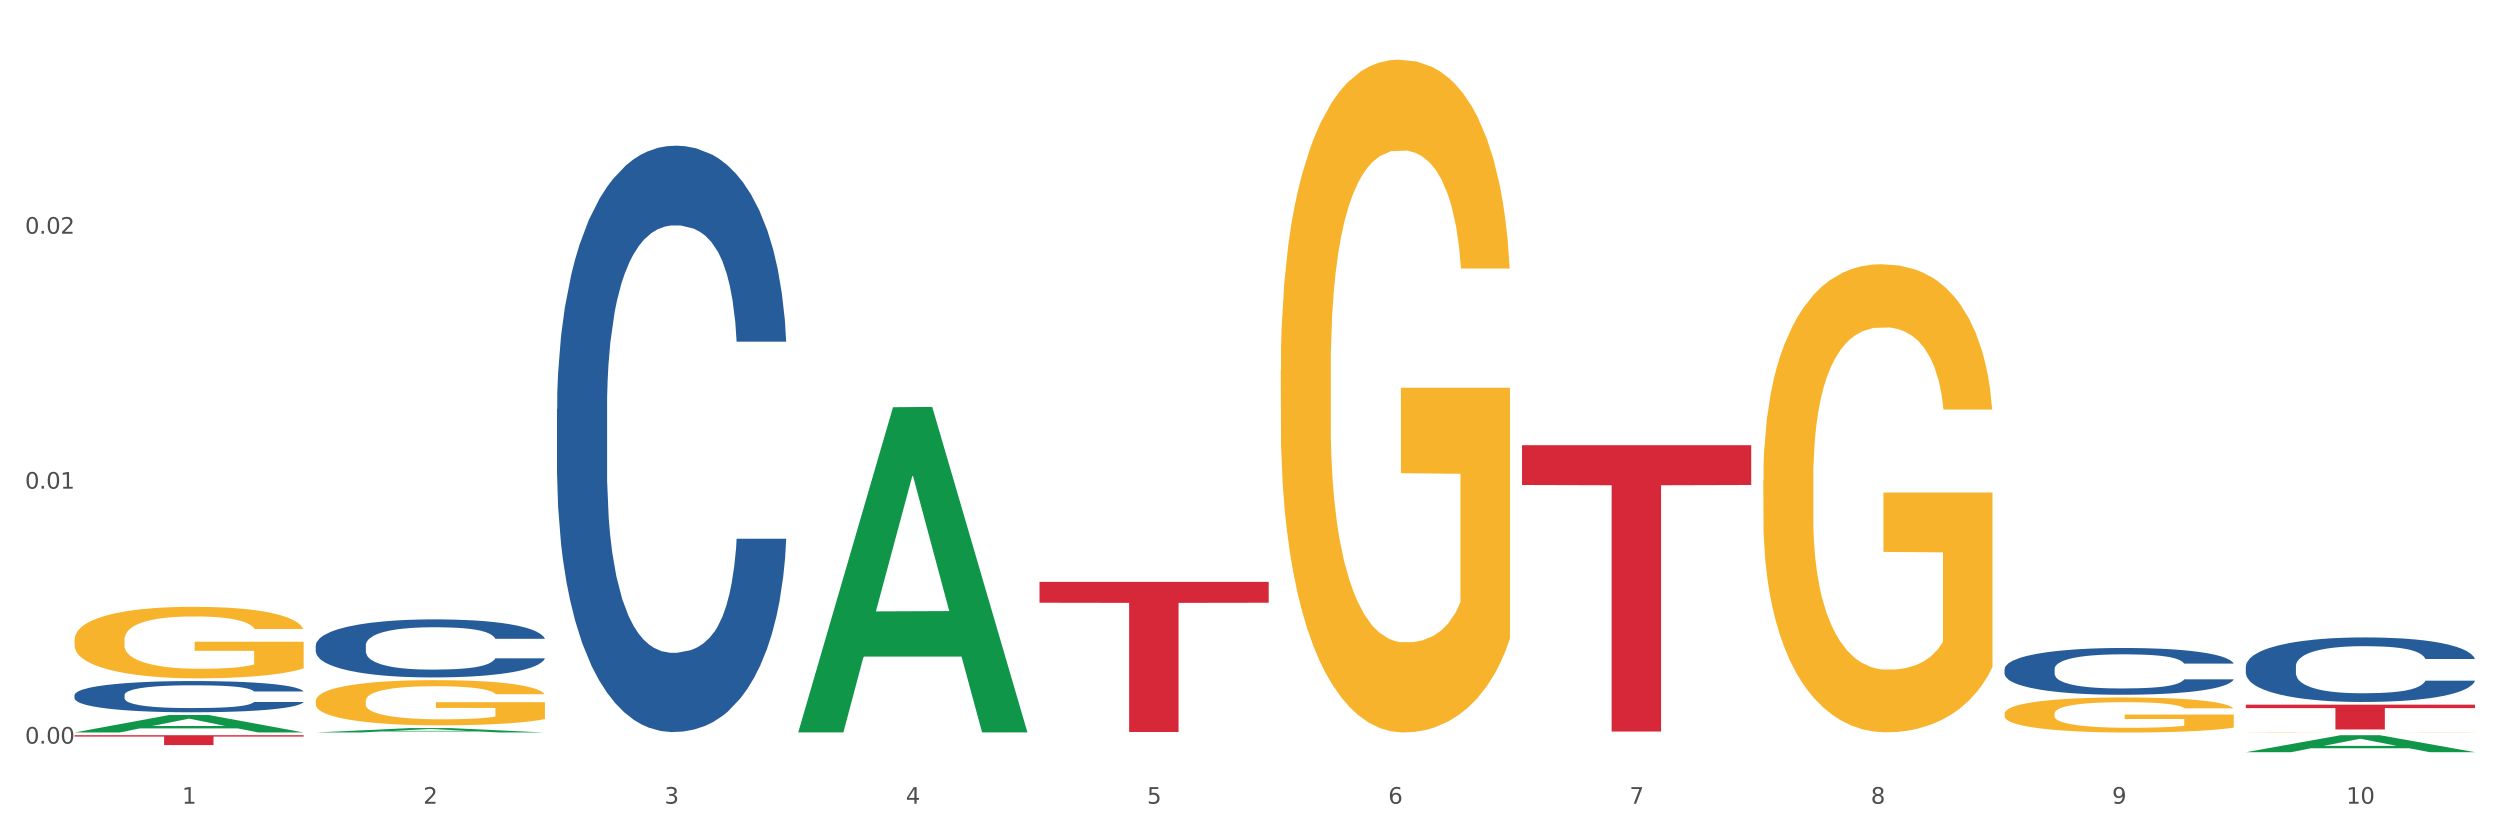
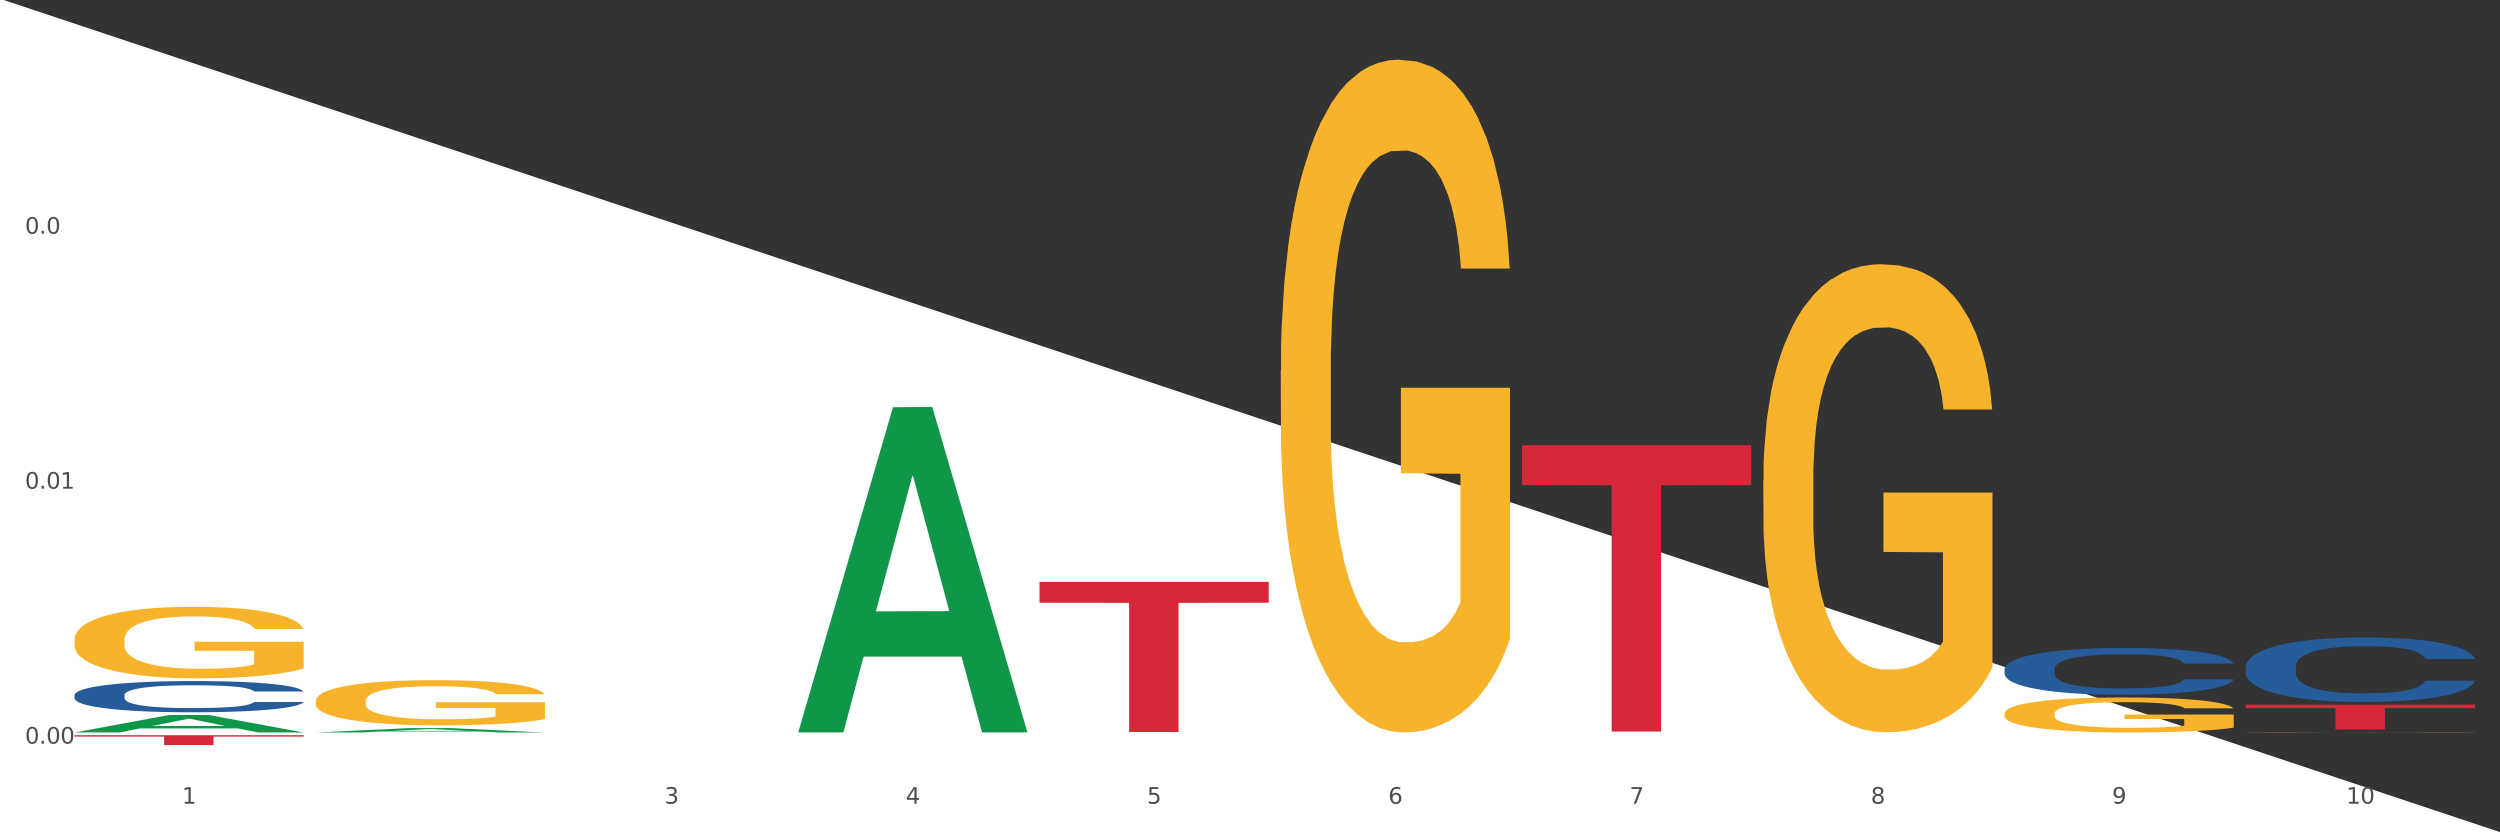
<svg xmlns="http://www.w3.org/2000/svg" xmlns:xlink="http://www.w3.org/1999/xlink" width="1080pt" height="360pt" viewBox="0 0 1080 360" version="1.1">
  <rect x="0" y="0" width="1080" height="360" fill="#333333" stroke="none" />
  <defs>
    <style type="text/css">*{stroke-linejoin: round; stroke-linecap: butt}</style>
  </defs>
  <g id="figure_1">
    <g id="patch_1">
-       <path d="M 0 360  L 1080 360  L 1080 0  L 0 0  z " style="fill: #ffffff; stroke: #ffffff; stroke-linejoin: miter" />
+       <path d="M 0 360  L 1080 360  L 0 0  z " style="fill: #ffffff; stroke: #ffffff; stroke-linejoin: miter" />
    </g>
    <g id="axes_1">
      <g id="matplotlib.axis_1">
        <g id="xtick_1">
          <g id="text_1">
            <g style="fill: #4d4d4d" transform="translate(78.627 347.204) scale(0.096 -0.096)">
              <defs>
                <path id="DejaVuSans-31" d="M 794 531  L 1825 531  L 1825 4091  L 703 3866  L 703 4441  L 1819 4666  L 2450 4666  L 2450 531  L 3481 531  L 3481 0  L 794 0  L 794 531  z " transform="scale(0.016)" />
              </defs>
              <use xlink:href="#DejaVuSans-31" />
            </g>
          </g>
        </g>
        <g id="xtick_2">
          <g id="text_2">
            <g style="fill: #4d4d4d" transform="translate(182.851 347.204) scale(0.096 -0.096)">
              <defs>
-                 <path id="DejaVuSans-32" d="M 1228 531  L 3431 531  L 3431 0  L 469 0  L 469 531  Q 828 903 1448 1529  Q 2069 2156 2228 2338  Q 2531 2678 2651 2914  Q 2772 3150 2772 3378  Q 2772 3750 2511 3984  Q 2250 4219 1831 4219  Q 1534 4219 1204 4116  Q 875 4013 500 3803  L 500 4441  Q 881 4594 1212 4672  Q 1544 4750 1819 4750  Q 2544 4750 2975 4387  Q 3406 4025 3406 3419  Q 3406 3131 3298 2873  Q 3191 2616 2906 2266  Q 2828 2175 2409 1742  Q 1991 1309 1228 531  z " transform="scale(0.016)" />
-               </defs>
+                 </defs>
              <use xlink:href="#DejaVuSans-32" />
            </g>
          </g>
        </g>
        <g id="xtick_3">
          <g id="text_3">
            <g style="fill: #4d4d4d" transform="translate(287.074 347.204) scale(0.096 -0.096)">
              <defs>
                <path id="DejaVuSans-33" d="M 2597 2516  Q 3050 2419 3304 2112  Q 3559 1806 3559 1356  Q 3559 666 3084 287  Q 2609 -91 1734 -91  Q 1441 -91 1130 -33  Q 819 25 488 141  L 488 750  Q 750 597 1062 519  Q 1375 441 1716 441  Q 2309 441 2620 675  Q 2931 909 2931 1356  Q 2931 1769 2642 2001  Q 2353 2234 1838 2234  L 1294 2234  L 1294 2753  L 1863 2753  Q 2328 2753 2575 2939  Q 2822 3125 2822 3475  Q 2822 3834 2567 4026  Q 2313 4219 1838 4219  Q 1578 4219 1281 4162  Q 984 4106 628 3988  L 628 4550  Q 988 4650 1302 4700  Q 1616 4750 1894 4750  Q 2613 4750 3031 4423  Q 3450 4097 3450 3541  Q 3450 3153 3228 2886  Q 3006 2619 2597 2516  z " transform="scale(0.016)" />
              </defs>
              <use xlink:href="#DejaVuSans-33" />
            </g>
          </g>
        </g>
        <g id="xtick_4">
          <g id="text_4">
            <g style="fill: #4d4d4d" transform="translate(391.298 347.204) scale(0.096 -0.096)">
              <defs>
                <path id="DejaVuSans-34" d="M 2419 4116  L 825 1625  L 2419 1625  L 2419 4116  z M 2253 4666  L 3047 4666  L 3047 1625  L 3713 1625  L 3713 1100  L 3047 1100  L 3047 0  L 2419 0  L 2419 1100  L 313 1100  L 313 1709  L 2253 4666  z " transform="scale(0.016)" />
              </defs>
              <use xlink:href="#DejaVuSans-34" />
            </g>
          </g>
        </g>
        <g id="xtick_5">
          <g id="text_5">
            <g style="fill: #4d4d4d" transform="translate(495.522 347.204) scale(0.096 -0.096)">
              <defs>
                <path id="DejaVuSans-35" d="M 691 4666  L 3169 4666  L 3169 4134  L 1269 4134  L 1269 2991  Q 1406 3038 1543 3061  Q 1681 3084 1819 3084  Q 2600 3084 3056 2656  Q 3513 2228 3513 1497  Q 3513 744 3044 326  Q 2575 -91 1722 -91  Q 1428 -91 1123 -41  Q 819 9 494 109  L 494 744  Q 775 591 1075 516  Q 1375 441 1709 441  Q 2250 441 2565 725  Q 2881 1009 2881 1497  Q 2881 1984 2565 2268  Q 2250 2553 1709 2553  Q 1456 2553 1204 2497  Q 953 2441 691 2322  L 691 4666  z " transform="scale(0.016)" />
              </defs>
              <use xlink:href="#DejaVuSans-35" />
            </g>
          </g>
        </g>
        <g id="xtick_6">
          <g id="text_6">
            <g style="fill: #4d4d4d" transform="translate(599.745 347.204) scale(0.096 -0.096)">
              <defs>
                <path id="DejaVuSans-36" d="M 2113 2584  Q 1688 2584 1439 2293  Q 1191 2003 1191 1497  Q 1191 994 1439 701  Q 1688 409 2113 409  Q 2538 409 2786 701  Q 3034 994 3034 1497  Q 3034 2003 2786 2293  Q 2538 2584 2113 2584  z M 3366 4563  L 3366 3988  Q 3128 4100 2886 4159  Q 2644 4219 2406 4219  Q 1781 4219 1451 3797  Q 1122 3375 1075 2522  Q 1259 2794 1537 2939  Q 1816 3084 2150 3084  Q 2853 3084 3261 2657  Q 3669 2231 3669 1497  Q 3669 778 3244 343  Q 2819 -91 2113 -91  Q 1303 -91 875 529  Q 447 1150 447 2328  Q 447 3434 972 4092  Q 1497 4750 2381 4750  Q 2619 4750 2861 4703  Q 3103 4656 3366 4563  z " transform="scale(0.016)" />
              </defs>
              <use xlink:href="#DejaVuSans-36" />
            </g>
          </g>
        </g>
        <g id="xtick_7">
          <g id="text_7">
            <g style="fill: #4d4d4d" transform="translate(703.969 347.204) scale(0.096 -0.096)">
              <defs>
                <path id="DejaVuSans-37" d="M 525 4666  L 3525 4666  L 3525 4397  L 1831 0  L 1172 0  L 2766 4134  L 525 4134  L 525 4666  z " transform="scale(0.016)" />
              </defs>
              <use xlink:href="#DejaVuSans-37" />
            </g>
          </g>
        </g>
        <g id="xtick_8">
          <g id="text_8">
            <g style="fill: #4d4d4d" transform="translate(808.193 347.204) scale(0.096 -0.096)">
              <defs>
                <path id="DejaVuSans-38" d="M 2034 2216  Q 1584 2216 1326 1975  Q 1069 1734 1069 1313  Q 1069 891 1326 650  Q 1584 409 2034 409  Q 2484 409 2743 651  Q 3003 894 3003 1313  Q 3003 1734 2745 1975  Q 2488 2216 2034 2216  z M 1403 2484  Q 997 2584 770 2862  Q 544 3141 544 3541  Q 544 4100 942 4425  Q 1341 4750 2034 4750  Q 2731 4750 3128 4425  Q 3525 4100 3525 3541  Q 3525 3141 3298 2862  Q 3072 2584 2669 2484  Q 3125 2378 3379 2068  Q 3634 1759 3634 1313  Q 3634 634 3220 271  Q 2806 -91 2034 -91  Q 1263 -91 848 271  Q 434 634 434 1313  Q 434 1759 690 2068  Q 947 2378 1403 2484  z M 1172 3481  Q 1172 3119 1398 2916  Q 1625 2713 2034 2713  Q 2441 2713 2670 2916  Q 2900 3119 2900 3481  Q 2900 3844 2670 4047  Q 2441 4250 2034 4250  Q 1625 4250 1398 4047  Q 1172 3844 1172 3481  z " transform="scale(0.016)" />
              </defs>
              <use xlink:href="#DejaVuSans-38" />
            </g>
          </g>
        </g>
        <g id="xtick_9">
          <g id="text_9">
            <g style="fill: #4d4d4d" transform="translate(912.416 347.204) scale(0.096 -0.096)">
              <defs>
                <path id="DejaVuSans-39" d="M 703 97  L 703 672  Q 941 559 1184 500  Q 1428 441 1663 441  Q 2288 441 2617 861  Q 2947 1281 2994 2138  Q 2813 1869 2534 1725  Q 2256 1581 1919 1581  Q 1219 1581 811 2004  Q 403 2428 403 3163  Q 403 3881 828 4315  Q 1253 4750 1959 4750  Q 2769 4750 3195 4129  Q 3622 3509 3622 2328  Q 3622 1225 3098 567  Q 2575 -91 1691 -91  Q 1453 -91 1209 -44  Q 966 3 703 97  z M 1959 2075  Q 2384 2075 2632 2365  Q 2881 2656 2881 3163  Q 2881 3666 2632 3958  Q 2384 4250 1959 4250  Q 1534 4250 1286 3958  Q 1038 3666 1038 3163  Q 1038 2656 1286 2365  Q 1534 2075 1959 2075  z " transform="scale(0.016)" />
              </defs>
              <use xlink:href="#DejaVuSans-39" />
            </g>
          </g>
        </g>
        <g id="xtick_10">
          <g id="text_10">
            <g style="fill: #4d4d4d" transform="translate(1013.586 347.204) scale(0.096 -0.096)">
              <defs>
                <path id="DejaVuSans-30" d="M 2034 4250  Q 1547 4250 1301 3770  Q 1056 3291 1056 2328  Q 1056 1369 1301 889  Q 1547 409 2034 409  Q 2525 409 2770 889  Q 3016 1369 3016 2328  Q 3016 3291 2770 3770  Q 2525 4250 2034 4250  z M 2034 4750  Q 2819 4750 3233 4129  Q 3647 3509 3647 2328  Q 3647 1150 3233 529  Q 2819 -91 2034 -91  Q 1250 -91 836 529  Q 422 1150 422 2328  Q 422 3509 836 4129  Q 1250 4750 2034 4750  z " transform="scale(0.016)" />
              </defs>
              <use xlink:href="#DejaVuSans-31" />
              <use xlink:href="#DejaVuSans-30" transform="translate(63.623 0)" />
            </g>
          </g>
        </g>
        <g id="xtick_11" />
        <g id="xtick_12" />
        <g id="xtick_13" />
        <g id="xtick_14" />
        <g id="xtick_15" />
        <g id="xtick_16" />
        <g id="xtick_17" />
        <g id="xtick_18" />
        <g id="xtick_19" />
      </g>
      <g id="matplotlib.axis_2">
        <g id="ytick_1">
          <g id="text_11">
            <g style="fill: #4d4d4d" transform="translate(10.8 321.252) scale(0.096 -0.096)">
              <defs>
                <path id="DejaVuSans-2e" d="M 684 794  L 1344 794  L 1344 0  L 684 0  L 684 794  z " transform="scale(0.016)" />
              </defs>
              <use xlink:href="#DejaVuSans-30" />
              <use xlink:href="#DejaVuSans-2e" transform="translate(63.623 0)" />
              <use xlink:href="#DejaVuSans-30" transform="translate(95.41 0)" />
              <use xlink:href="#DejaVuSans-30" transform="translate(159.033 0)" />
            </g>
          </g>
        </g>
        <g id="ytick_2">
          <g id="text_12">
            <g style="fill: #4d4d4d" transform="translate(10.8 211.108) scale(0.096 -0.096)">
              <use xlink:href="#DejaVuSans-30" />
              <use xlink:href="#DejaVuSans-2e" transform="translate(63.623 0)" />
              <use xlink:href="#DejaVuSans-30" transform="translate(95.41 0)" />
              <use xlink:href="#DejaVuSans-31" transform="translate(159.033 0)" />
            </g>
          </g>
        </g>
        <g id="ytick_3">
          <g id="text_13">
            <g style="fill: #4d4d4d" transform="translate(10.8 100.964) scale(0.096 -0.096)">
              <use xlink:href="#DejaVuSans-30" />
              <use xlink:href="#DejaVuSans-2e" transform="translate(63.623 0)" />
              <use xlink:href="#DejaVuSans-30" transform="translate(95.41 0)" />
              <use xlink:href="#DejaVuSans-32" transform="translate(159.033 0)" />
            </g>
          </g>
        </g>
        <g id="ytick_4" />
        <g id="ytick_5" />
        <g id="ytick_6" />
      </g>
      <g id="PolyCollection_1">
        <path d="M 32.175 316.423  L 32.277 316.416  L 73.107 308.879  L 90.051 308.872  L 131.187 316.438  L 111.589 316.438  L 102.709 314.676  L 60.552 314.676  L 60.246 314.704  L 51.671 316.438  L 32.175 316.438  L 32.175 316.423  L 65.86 313.624  L 97.401 313.617  L 81.783 310.484  L 81.579 310.47  L 81.375 310.491  L 65.758 313.617  L 65.86 313.624  L 32.175 316.423  z " clip-path="url(#pf9de0646dd)" style="fill: #109648" />
        <path d="M 657.517 192.327  L 756.529 192.327  L 756.529 209.518  L 717.581 209.634  L 717.581 316.03  L 696.23 316.03  L 696.23 209.634  L 657.517 209.518  L 657.517 192.443  L 657.517 192.327  z " clip-path="url(#pf9de0646dd)" style="fill: #d62839" />
        <path d="M 449.069 251.367  L 548.082 251.367  L 548.082 260.382  L 509.134 260.443  L 509.134 316.233  L 487.783 316.233  L 487.783 260.443  L 449.069 260.382  L 449.069 251.428  L 449.069 251.367  z " clip-path="url(#pf9de0646dd)" style="fill: #d62839" />
        <path d="M 32.175 317.605  L 131.187 317.605  L 131.187 318.199  L 92.239 318.203  L 92.239 321.881  L 70.888 321.881  L 70.888 318.203  L 32.175 318.199  L 32.175 317.609  L 32.175 317.605  z " clip-path="url(#pf9de0646dd)" style="fill: #d62839" />
        <path d="M 970.188 316.361  L 970.304 316.361  L 970.304 316.356  L 970.538 316.352  L 971.707 316.342  L 973.461 316.334  L 974.747 316.33  L 976.032 316.327  L 977.552 316.323  L 979.422 316.319  L 982.813 316.314  L 984.917 316.311  L 987.488 316.308  L 992.164 316.304  L 995.554 316.302  L 999.061 316.3  L 1004.789 316.298  L 1008.53 316.297  L 1012.505 316.296  L 1017.297 316.295  L 1020.921 316.295  L 1028.87 316.296  L 1035.65 316.297  L 1038.923 316.298  L 1043.132 316.299  L 1045.353 316.3  L 1048.977 316.302  L 1052.717 316.305  L 1055.289 316.307  L 1059.147 316.312  L 1062.069 316.316  L 1064.758 316.322  L 1066.161 316.325  L 1067.213 316.329  L 1068.148 316.333  L 1069.083 316.339  L 1048.041 316.339  L 1047.223 316.335  L 1045.937 316.331  L 1044.067 316.326  L 1042.43 316.324  L 1039.625 316.321  L 1037.053 316.318  L 1034.364 316.317  L 1031.091 316.316  L 1028.52 316.315  L 1024.896 316.314  L 1017.765 316.315  L 1012.972 316.316  L 1009.699 316.317  L 1007.595 316.318  L 1005.724 316.319  L 1003.62 316.321  L 1001.165 316.324  L 999.412 316.326  L 997.659 316.329  L 996.256 316.333  L 994.97 316.336  L 993.918 316.34  L 993.1 316.344  L 992.398 316.349  L 991.814 316.357  L 991.814 316.375  L 992.047 316.379  L 992.632 316.385  L 993.333 316.389  L 994.502 316.393  L 995.554 316.397  L 997.542 316.401  L 999.763 316.405  L 1001.516 316.408  L 1003.27 316.41  L 1006.309 316.413  L 1009.699 316.415  L 1012.621 316.416  L 1016.596 316.418  L 1019.285 316.418  L 1021.623 316.419  L 1027.351 316.419  L 1031.442 316.418  L 1036.001 316.417  L 1039.508 316.416  L 1042.43 316.415  L 1045.704 316.412  L 1047.808 316.41  L 1047.808 316.383  L 1022.09 316.383  L 1022.09 316.365  L 1069.2 316.365  L 1069.2 316.418  L 1067.213 316.421  L 1064.992 316.423  L 1062.654 316.425  L 1059.147 316.428  L 1054.938 316.431  L 1051.198 316.432  L 1047.223 316.434  L 1042.547 316.435  L 1036.469 316.437  L 1032.728 316.437  L 1028.052 316.438  L 1022.558 316.438  L 1017.765 316.437  L 1013.089 316.437  L 1008.179 316.436  L 1003.387 316.434  L 999.763 316.432  L 996.139 316.43  L 992.281 316.427  L 989.242 316.425  L 986.904 316.422  L 984.332 316.419  L 981.527 316.416  L 979.422 316.412  L 977.552 316.408  L 975.565 316.404  L 974.162 316.4  L 972.759 316.395  L 971.941 316.391  L 971.006 316.385  L 970.304 316.377  L 970.188 316.361  z " clip-path="url(#pf9de0646dd)" style="fill: #f7b32b" />
        <path d="M 865.964 308.299  L 866.081 308.285  L 866.081 307.788  L 866.315 307.359  L 867.484 306.323  L 869.237 305.466  L 870.523 305.01  L 871.809 304.637  L 873.329 304.264  L 875.199 303.877  L 878.589 303.31  L 880.693 303.02  L 883.265 302.716  L 887.941 302.274  L 891.331 302.025  L 894.838 301.818  L 900.566 301.569  L 904.306 301.459  L 908.281 301.376  L 913.074 301.321  L 916.698 301.307  L 924.647 301.348  L 931.427 301.473  L 934.7 301.569  L 938.908 301.735  L 941.129 301.846  L 944.753 302.067  L 948.494 302.357  L 951.066 302.606  L 954.923 303.076  L 957.846 303.545  L 960.534 304.126  L 961.937 304.526  L 962.989 304.9  L 963.924 305.328  L 964.859 306.005  L 943.818 306.005  L 943 305.521  L 941.714 305.065  L 939.843 304.623  L 938.207 304.347  L 935.401 304.001  L 932.829 303.78  L 930.141 303.614  L 926.868 303.476  L 924.296 303.407  L 920.672 303.352  L 913.541 303.366  L 908.749 303.476  L 905.475 303.614  L 903.371 303.739  L 901.501 303.877  L 899.397 304.07  L 896.942 304.361  L 895.188 304.623  L 893.435 304.955  L 892.032 305.286  L 890.746 305.673  L 889.694 306.088  L 888.876 306.516  L 888.175 307.041  L 887.59 307.912  L 887.59 309.805  L 887.824 310.233  L 888.408 310.8  L 889.11 311.228  L 890.279 311.74  L 891.331 312.085  L 893.318 312.582  L 895.539 312.997  L 897.293 313.26  L 899.046 313.481  L 902.085 313.785  L 905.475 314.033  L 908.398 314.185  L 912.372 314.324  L 915.061 314.379  L 917.399 314.406  L 923.127 314.406  L 927.218 314.365  L 931.777 314.268  L 935.284 314.144  L 938.207 313.992  L 941.48 313.743  L 943.584 313.508  L 943.584 310.62  L 917.867 310.606  L 917.867 308.686  L 964.976 308.686  L 964.976 314.324  L 962.989 314.614  L 960.768 314.876  L 958.43 315.111  L 954.923 315.401  L 950.715 315.678  L 946.974 315.871  L 943 316.037  L 938.324 316.189  L 932.245 316.327  L 928.504 316.382  L 923.828 316.424  L 918.334 316.438  L 913.541 316.41  L 908.865 316.341  L 903.956 316.217  L 899.163 316.037  L 895.539 315.857  L 891.915 315.636  L 888.058 315.346  L 885.018 315.07  L 882.68 314.821  L 880.109 314.503  L 877.303 314.089  L 875.199 313.716  L 873.329 313.329  L 871.341 312.831  L 869.938 312.403  L 868.536 311.864  L 867.717 311.463  L 866.782 310.841  L 866.081 309.971  L 865.964 308.299  z " clip-path="url(#pf9de0646dd)" style="fill: #f7b32b" />
        <path d="M 761.74 207.588  L 761.857 207.403  L 761.857 200.754  L 762.091 195.029  L 763.26 181.177  L 765.013 169.726  L 766.299 163.631  L 767.585 158.644  L 769.105 153.657  L 770.975 148.486  L 774.365 140.913  L 776.469 137.035  L 779.041 132.971  L 783.717 127.061  L 787.107 123.737  L 790.614 120.966  L 796.342 117.642  L 800.083 116.164  L 804.057 115.056  L 808.85 114.317  L 812.474 114.132  L 820.423 114.686  L 827.203 116.349  L 830.476 117.642  L 834.685 119.858  L 836.906 121.336  L 840.529 124.291  L 844.27 128.169  L 846.842 131.494  L 850.7 137.773  L 853.622 144.053  L 856.311 151.81  L 857.713 157.166  L 858.766 162.153  L 859.701 167.879  L 860.636 176.929  L 839.594 176.929  L 838.776 170.464  L 837.49 164.369  L 835.62 158.459  L 833.983 154.765  L 831.178 150.148  L 828.606 147.193  L 825.917 144.976  L 822.644 143.13  L 820.072 142.206  L 816.448 141.467  L 809.318 141.652  L 804.525 143.13  L 801.252 144.976  L 799.148 146.639  L 797.277 148.486  L 795.173 151.071  L 792.718 154.95  L 790.965 158.459  L 789.211 162.892  L 787.809 167.325  L 786.523 172.496  L 785.471 178.037  L 784.652 183.762  L 783.951 190.781  L 783.366 202.417  L 783.366 227.72  L 783.6 233.445  L 784.185 241.018  L 784.886 246.743  L 786.055 253.577  L 787.107 258.195  L 789.094 264.844  L 791.315 270.384  L 793.069 273.894  L 794.822 276.849  L 797.862 280.912  L 801.252 284.237  L 804.174 286.268  L 808.149 288.115  L 810.837 288.854  L 813.175 289.223  L 818.903 289.223  L 822.995 288.669  L 827.554 287.376  L 831.061 285.714  L 833.983 283.682  L 837.256 280.358  L 839.36 277.218  L 839.36 238.617  L 813.643 238.432  L 813.643 212.76  L 860.753 212.76  L 860.753 288.115  L 858.766 291.994  L 856.544 295.503  L 854.206 298.643  L 850.7 302.521  L 846.491 306.215  L 842.751 308.801  L 838.776 311.017  L 834.1 313.049  L 828.021 314.896  L 824.281 315.635  L 819.605 316.189  L 814.111 316.373  L 809.318 316.004  L 804.642 315.081  L 799.732 313.418  L 794.939 311.017  L 791.315 308.616  L 787.692 305.661  L 783.834 301.783  L 780.795 298.089  L 778.457 294.764  L 775.885 290.516  L 773.079 284.975  L 770.975 279.989  L 769.105 274.817  L 767.118 268.168  L 765.715 262.442  L 764.312 255.239  L 763.494 249.883  L 762.559 241.572  L 761.857 229.936  L 761.74 207.588  z " clip-path="url(#pf9de0646dd)" style="fill: #f7b32b" />
        <path d="M 970.188 304.422  L 1069.2 304.422  L 1069.2 305.909  L 1030.252 305.92  L 1030.252 315.128  L 1008.901 315.128  L 1008.901 305.92  L 970.188 305.909  L 970.188 304.432  L 970.188 304.422  z " clip-path="url(#pf9de0646dd)" style="fill: #d62839" />
        <path d="M 136.399 302.846  L 136.516 302.828  L 136.516 302.186  L 136.749 301.634  L 137.918 300.296  L 139.672 299.191  L 140.958 298.603  L 142.244 298.121  L 143.763 297.64  L 145.634 297.14  L 149.024 296.409  L 151.128 296.035  L 153.699 295.643  L 158.375 295.072  L 161.765 294.751  L 165.272 294.484  L 171 294.163  L 174.741 294.02  L 178.716 293.913  L 183.508 293.842  L 187.132 293.824  L 195.081 293.877  L 201.861 294.038  L 205.135 294.163  L 209.343 294.377  L 211.564 294.519  L 215.188 294.805  L 218.928 295.179  L 221.5 295.5  L 225.358 296.106  L 228.28 296.712  L 230.969 297.461  L 232.372 297.978  L 233.424 298.46  L 234.359 299.013  L 235.294 299.886  L 214.253 299.886  L 213.434 299.262  L 212.148 298.674  L 210.278 298.103  L 208.641 297.747  L 205.836 297.301  L 203.264 297.016  L 200.576 296.802  L 197.302 296.623  L 194.731 296.534  L 191.107 296.463  L 183.976 296.481  L 179.183 296.623  L 175.91 296.802  L 173.806 296.962  L 171.936 297.14  L 169.831 297.39  L 167.377 297.765  L 165.623 298.103  L 163.87 298.531  L 162.467 298.959  L 161.181 299.458  L 160.129 299.993  L 159.311 300.546  L 158.609 301.224  L 158.025 302.347  L 158.025 304.79  L 158.259 305.343  L 158.843 306.074  L 159.544 306.626  L 160.713 307.286  L 161.765 307.732  L 163.753 308.374  L 165.974 308.909  L 167.727 309.247  L 169.481 309.533  L 172.52 309.925  L 175.91 310.246  L 178.833 310.442  L 182.807 310.62  L 185.496 310.692  L 187.834 310.727  L 193.562 310.727  L 197.653 310.674  L 202.212 310.549  L 205.719 310.389  L 208.641 310.192  L 211.915 309.871  L 214.019 309.568  L 214.019 305.842  L 188.301 305.824  L 188.301 303.345  L 235.411 303.345  L 235.411 310.62  L 233.424 310.995  L 231.203 311.334  L 228.865 311.637  L 225.358 312.011  L 221.15 312.368  L 217.409 312.617  L 213.434 312.831  L 208.758 313.028  L 202.68 313.206  L 198.939 313.277  L 194.263 313.331  L 188.769 313.348  L 183.976 313.313  L 179.3 313.224  L 174.39 313.063  L 169.598 312.831  L 165.974 312.6  L 162.35 312.314  L 158.492 311.94  L 155.453 311.583  L 153.115 311.262  L 150.543 310.852  L 147.738 310.317  L 145.634 309.836  L 143.763 309.337  L 141.776 308.695  L 140.373 308.142  L 138.97 307.447  L 138.152 306.929  L 137.217 306.127  L 136.516 305.004  L 136.399 302.846  z " clip-path="url(#pf9de0646dd)" style="fill: #f7b32b" />
        <path d="M 32.175 276.425  L 32.292 276.396  L 32.292 275.38  L 32.526 274.505  L 33.695 272.389  L 35.448 270.639  L 36.734 269.708  L 38.02 268.946  L 39.54 268.184  L 41.41 267.394  L 44.8 266.237  L 46.904 265.644  L 49.476 265.023  L 54.152 264.12  L 57.542 263.612  L 61.049 263.189  L 66.777 262.681  L 70.517 262.455  L 74.492 262.286  L 79.285 262.173  L 82.909 262.145  L 90.858 262.229  L 97.638 262.483  L 100.911 262.681  L 105.119 263.02  L 107.34 263.245  L 110.964 263.697  L 114.705 264.289  L 117.277 264.797  L 121.134 265.757  L 124.057 266.716  L 126.745 267.902  L 128.148 268.72  L 129.2 269.482  L 130.135 270.357  L 131.071 271.74  L 110.029 271.74  L 109.211 270.752  L 107.925 269.821  L 106.054 268.918  L 104.418 268.353  L 101.612 267.648  L 99.041 267.196  L 96.352 266.858  L 93.079 266.575  L 90.507 266.434  L 86.883 266.321  L 79.752 266.35  L 74.96 266.575  L 71.686 266.858  L 69.582 267.112  L 67.712 267.394  L 65.608 267.789  L 63.153 268.382  L 61.399 268.918  L 59.646 269.595  L 58.243 270.272  L 56.957 271.063  L 55.905 271.909  L 55.087 272.784  L 54.386 273.856  L 53.801 275.634  L 53.801 279.501  L 54.035 280.375  L 54.619 281.533  L 55.321 282.407  L 56.49 283.452  L 57.542 284.157  L 59.529 285.173  L 61.75 286.02  L 63.504 286.556  L 65.257 287.007  L 68.296 287.628  L 71.686 288.136  L 74.609 288.447  L 78.583 288.729  L 81.272 288.842  L 83.61 288.898  L 89.338 288.898  L 93.429 288.814  L 97.988 288.616  L 101.495 288.362  L 104.418 288.052  L 107.691 287.544  L 109.795 287.064  L 109.795 281.166  L 84.078 281.137  L 84.078 277.215  L 131.187 277.215  L 131.187 288.729  L 129.2 289.322  L 126.979 289.858  L 124.641 290.337  L 121.134 290.93  L 116.926 291.495  L 113.185 291.89  L 109.211 292.228  L 104.535 292.539  L 98.456 292.821  L 94.715 292.934  L 90.039 293.018  L 84.545 293.047  L 79.752 292.99  L 75.076 292.849  L 70.167 292.595  L 65.374 292.228  L 61.75 291.861  L 58.126 291.41  L 54.269 290.817  L 51.229 290.253  L 48.891 289.745  L 46.32 289.096  L 43.514 288.249  L 41.41 287.487  L 39.54 286.697  L 37.552 285.681  L 36.15 284.806  L 34.747 283.706  L 33.928 282.887  L 32.993 281.617  L 32.292 279.839  L 32.175 276.425  z " clip-path="url(#pf9de0646dd)" style="fill: #f7b32b" />
        <path d="M 32.175 300.275  L 32.292 300.263  L 32.292 299.918  L 32.643 299.45  L 33.931 298.588  L 35.569 297.935  L 38.378 297.171  L 39.899 296.851  L 41.889 296.493  L 45.985 295.914  L 50.667 295.421  L 53.944 295.15  L 56.401 294.978  L 61.902 294.67  L 65.062 294.534  L 68.339 294.424  L 71.148 294.35  L 75.829 294.263  L 79.575 294.226  L 83.905 294.214  L 87.533 294.226  L 92.331 294.276  L 99.354 294.424  L 102.045 294.51  L 105.674 294.658  L 109.419 294.855  L 112.462 295.052  L 115.973 295.335  L 119.601 295.705  L 123.112 296.173  L 125.57 296.604  L 127.559 297.06  L 129.315 297.614  L 130.602 298.218  L 131.187 298.723  L 109.77 298.723  L 109.185 298.267  L 108.014 297.775  L 106.844 297.442  L 105.557 297.171  L 103.567 296.863  L 101.811 296.666  L 98.886 296.432  L 96.194 296.284  L 93.97 296.198  L 91.278 296.124  L 85.543 296.05  L 81.447 296.05  L 78.872 296.074  L 75.712 296.136  L 73.021 296.222  L 69.861 296.37  L 67.403 296.53  L 64.945 296.74  L 63.541 296.887  L 61.434 297.159  L 60.03 297.38  L 58.157 297.762  L 57.104 298.033  L 55.231 298.735  L 54.412 299.253  L 54.061 299.61  L 53.827 300.004  L 53.827 301.926  L 54.529 302.789  L 55.114 303.158  L 56.05 303.577  L 57.806 304.119  L 60.381 304.649  L 63.072 305.031  L 65.296 305.265  L 67.403 305.437  L 69.509 305.573  L 72.084 305.696  L 74.191 305.77  L 77.351 305.844  L 81.096 305.881  L 84.022 305.881  L 89.991 305.819  L 92.683 305.758  L 95.257 305.671  L 98.066 305.536  L 100.29 305.388  L 101.577 305.277  L 103.684 305.043  L 105.322 304.797  L 106.727 304.513  L 107.663 304.267  L 108.717 303.897  L 109.536 303.479  L 109.77 303.257  L 131.187 303.257  L 130.719 303.7  L 129.9 304.131  L 128.262 304.711  L 126.974 305.043  L 124.985 305.45  L 122.878 305.795  L 119.952 306.177  L 117.26 306.46  L 114.451 306.706  L 111.408 306.928  L 105.908 307.236  L 103.918 307.322  L 99.705 307.47  L 96.428 307.556  L 91.629 307.643  L 86.714 307.692  L 81.564 307.704  L 77 307.68  L 71.967 307.606  L 68.807 307.532  L 65.296 307.421  L 61.2 307.248  L 57.338 307.039  L 53.71 306.793  L 50.316 306.509  L 47.156 306.189  L 43.059 305.659  L 40.016 305.142  L 37.793 304.661  L 36.271 304.255  L 34.75 303.737  L 33.931 303.38  L 32.643 302.518  L 32.175 301.717  L 32.175 300.275  z " clip-path="url(#pf9de0646dd)" style="fill: #255c99" />
        <path d="M 553.293 160.082  L 553.41 159.817  L 553.41 150.26  L 553.644 142.031  L 554.813 122.121  L 556.566 105.663  L 557.852 96.903  L 559.138 89.735  L 560.658 82.568  L 562.528 75.135  L 565.918 64.251  L 568.022 58.676  L 570.594 52.836  L 575.27 44.342  L 578.66 39.563  L 582.167 35.582  L 587.895 30.803  L 591.636 28.68  L 595.61 27.087  L 600.403 26.025  L 604.027 25.759  L 611.976 26.556  L 618.756 28.945  L 622.029 30.803  L 626.237 33.989  L 628.458 36.112  L 632.082 40.36  L 635.823 45.934  L 638.395 50.713  L 642.252 59.738  L 645.175 68.764  L 647.863 79.913  L 649.266 87.612  L 650.318 94.779  L 651.253 103.008  L 652.189 116.016  L 631.147 116.016  L 630.329 106.725  L 629.043 97.964  L 627.173 89.47  L 625.536 84.161  L 622.73 77.524  L 620.159 73.277  L 617.47 70.091  L 614.197 67.437  L 611.625 66.109  L 608.001 65.048  L 600.87 65.313  L 596.078 67.437  L 592.805 70.091  L 590.7 72.48  L 588.83 75.135  L 586.726 78.851  L 584.271 84.426  L 582.518 89.47  L 580.764 95.841  L 579.361 102.212  L 578.075 109.645  L 577.023 117.608  L 576.205 125.838  L 575.504 135.925  L 574.919 152.649  L 574.919 189.017  L 575.153 197.246  L 575.737 208.13  L 576.439 216.359  L 577.608 226.181  L 578.66 232.818  L 580.647 242.374  L 582.868 250.338  L 584.622 255.382  L 586.375 259.629  L 589.415 265.469  L 592.805 270.248  L 595.727 273.168  L 599.702 275.822  L 602.39 276.884  L 604.728 277.415  L 610.456 277.415  L 614.548 276.619  L 619.107 274.761  L 622.613 272.371  L 625.536 269.451  L 628.809 264.673  L 630.913 260.16  L 630.913 204.679  L 605.196 204.414  L 605.196 167.515  L 652.306 167.515  L 652.306 275.822  L 650.318 281.397  L 648.097 286.441  L 645.759 290.954  L 642.252 296.528  L 638.044 301.837  L 634.303 305.554  L 630.329 308.739  L 625.653 311.659  L 619.574 314.314  L 615.833 315.376  L 611.158 316.172  L 605.663 316.438  L 600.87 315.907  L 596.195 314.579  L 591.285 312.19  L 586.492 308.739  L 582.868 305.288  L 579.244 301.041  L 575.387 295.466  L 572.347 290.157  L 570.009 285.379  L 567.438 279.273  L 564.632 271.31  L 562.528 264.142  L 560.658 256.709  L 558.67 247.153  L 557.268 238.924  L 555.865 228.571  L 555.047 220.872  L 554.111 208.927  L 553.41 192.203  L 553.293 160.082  z " clip-path="url(#pf9de0646dd)" style="fill: #f7b32b" />
-         <path d="M 240.622 176.751  L 240.739 176.52  L 240.739 170.042  L 241.09 161.251  L 242.378 145.057  L 244.016 132.795  L 246.825 118.452  L 248.347 112.437  L 250.336 105.728  L 254.432 94.854  L 259.114 85.6  L 262.391 80.511  L 264.849 77.272  L 270.349 71.488  L 273.509 68.943  L 276.786 66.861  L 279.595 65.473  L 284.277 63.854  L 288.022 63.16  L 292.352 62.928  L 295.98 63.16  L 300.779 64.085  L 307.801 66.861  L 310.493 68.481  L 314.121 71.257  L 317.866 74.958  L 320.909 78.66  L 324.42 83.981  L 328.048 90.921  L 331.559 99.712  L 334.017 107.81  L 336.007 116.37  L 337.762 126.78  L 339.049 138.116  L 339.635 147.601  L 318.217 147.601  L 317.632 139.042  L 316.462 129.788  L 315.291 123.541  L 314.004 118.452  L 312.014 112.668  L 310.259 108.966  L 307.333 104.571  L 304.641 101.795  L 302.417 100.175  L 299.725 98.787  L 293.991 97.399  L 289.894 97.399  L 287.32 97.862  L 284.16 99.018  L 281.468 100.638  L 278.308 103.414  L 275.85 106.422  L 273.392 110.354  L 271.988 113.131  L 269.881 118.22  L 268.477 122.385  L 266.604 129.556  L 265.551 134.646  L 263.678 147.833  L 262.859 157.549  L 262.508 164.258  L 262.274 171.662  L 262.274 207.752  L 262.976 223.946  L 263.561 230.887  L 264.498 238.752  L 266.253 248.932  L 268.828 258.88  L 271.52 266.051  L 273.743 270.447  L 275.85 273.686  L 277.957 276.231  L 280.532 278.544  L 282.638 279.932  L 285.798 281.32  L 289.543 282.014  L 292.469 282.014  L 298.438 280.858  L 301.13 279.701  L 303.705 278.081  L 306.513 275.537  L 308.737 272.76  L 310.025 270.678  L 312.131 266.283  L 313.77 261.656  L 315.174 256.335  L 316.11 251.708  L 317.164 244.767  L 317.983 236.902  L 318.217 232.737  L 339.635 232.737  L 339.167 241.066  L 338.347 249.163  L 336.709 260.036  L 335.421 266.283  L 333.432 273.917  L 331.325 280.395  L 328.399 287.567  L 325.707 292.888  L 322.899 297.515  L 319.856 301.679  L 314.355 307.463  L 312.365 309.082  L 308.152 311.858  L 304.875 313.478  L 300.077 315.097  L 295.161 316.022  L 290.011 316.254  L 285.447 315.791  L 280.414 314.403  L 277.254 313.015  L 273.743 310.933  L 269.647 307.694  L 265.785 303.761  L 262.157 299.134  L 258.763 293.813  L 255.603 287.798  L 251.507 277.85  L 248.464 268.133  L 246.24 259.111  L 244.718 251.476  L 243.197 241.76  L 242.378 235.051  L 241.09 218.856  L 240.622 203.819  L 240.622 176.751  z " clip-path="url(#pf9de0646dd)" style="fill: #255c99" />
        <path d="M 865.964 289.008  L 866.081 288.989  L 866.081 288.472  L 866.432 287.771  L 867.719 286.479  L 869.358 285.5  L 872.167 284.356  L 873.688 283.876  L 875.678 283.34  L 879.774 282.473  L 884.456 281.734  L 887.733 281.328  L 890.19 281.07  L 895.691 280.608  L 898.851 280.405  L 902.128 280.239  L 904.937 280.128  L 909.618 279.999  L 913.364 279.944  L 917.694 279.925  L 921.322 279.944  L 926.12 280.018  L 933.143 280.239  L 935.834 280.368  L 939.463 280.59  L 943.208 280.885  L 946.251 281.181  L 949.762 281.605  L 953.39 282.159  L 956.901 282.86  L 959.359 283.507  L 961.348 284.19  L 963.104 285.02  L 964.391 285.925  L 964.976 286.682  L 943.559 286.682  L 942.974 285.999  L 941.803 285.26  L 940.633 284.762  L 939.346 284.356  L 937.356 283.894  L 935.6 283.599  L 932.674 283.248  L 929.983 283.027  L 927.759 282.897  L 925.067 282.787  L 919.332 282.676  L 915.236 282.676  L 912.661 282.713  L 909.501 282.805  L 906.81 282.934  L 903.65 283.156  L 901.192 283.396  L 898.734 283.71  L 897.33 283.931  L 895.223 284.337  L 893.819 284.67  L 891.946 285.242  L 890.893 285.648  L 889.02 286.7  L 888.201 287.476  L 887.85 288.011  L 887.616 288.602  L 887.616 291.481  L 888.318 292.774  L 888.903 293.328  L 889.839 293.955  L 891.595 294.767  L 894.17 295.561  L 896.861 296.134  L 899.085 296.484  L 901.192 296.743  L 903.298 296.946  L 905.873 297.13  L 907.98 297.241  L 911.14 297.352  L 914.885 297.407  L 917.811 297.407  L 923.78 297.315  L 926.472 297.223  L 929.046 297.093  L 931.855 296.89  L 934.079 296.669  L 935.366 296.503  L 937.473 296.152  L 939.111 295.783  L 940.516 295.358  L 941.452 294.989  L 942.505 294.435  L 943.325 293.807  L 943.559 293.475  L 964.976 293.475  L 964.508 294.14  L 963.689 294.786  L 962.05 295.654  L 960.763 296.152  L 958.773 296.761  L 956.667 297.278  L 953.741 297.85  L 951.049 298.275  L 948.24 298.644  L 945.197 298.976  L 939.697 299.438  L 937.707 299.567  L 933.494 299.789  L 930.217 299.918  L 925.418 300.047  L 920.503 300.121  L 915.353 300.139  L 910.789 300.102  L 905.756 299.992  L 902.596 299.881  L 899.085 299.715  L 894.989 299.456  L 891.127 299.143  L 887.499 298.773  L 884.105 298.349  L 880.945 297.869  L 876.848 297.075  L 873.805 296.3  L 871.582 295.58  L 870.06 294.971  L 868.539 294.195  L 867.719 293.66  L 866.432 292.368  L 865.964 291.168  L 865.964 289.008  z " clip-path="url(#pf9de0646dd)" style="fill: #255c99" />
        <path d="M 970.188 287.896  L 970.305 287.87  L 970.305 287.157  L 970.656 286.189  L 971.943 284.407  L 973.582 283.057  L 976.39 281.478  L 977.912 280.815  L 979.902 280.077  L 983.998 278.88  L 988.679 277.861  L 991.956 277.3  L 994.414 276.944  L 999.915 276.307  L 1003.075 276.027  L 1006.352 275.798  L 1009.161 275.645  L 1013.842 275.467  L 1017.587 275.39  L 1021.917 275.365  L 1025.546 275.39  L 1030.344 275.492  L 1037.366 275.798  L 1040.058 275.976  L 1043.686 276.282  L 1047.431 276.689  L 1050.474 277.097  L 1053.985 277.683  L 1057.613 278.447  L 1061.125 279.414  L 1063.582 280.306  L 1065.572 281.248  L 1067.327 282.394  L 1068.615 283.642  L 1069.2 284.687  L 1047.782 284.687  L 1047.197 283.744  L 1046.027 282.726  L 1044.857 282.038  L 1043.569 281.478  L 1041.58 280.841  L 1039.824 280.433  L 1036.898 279.949  L 1034.206 279.644  L 1031.983 279.465  L 1029.291 279.313  L 1023.556 279.16  L 1019.46 279.16  L 1016.885 279.211  L 1013.725 279.338  L 1011.033 279.516  L 1007.873 279.822  L 1005.415 280.153  L 1002.958 280.586  L 1001.553 280.892  L 999.447 281.452  L 998.042 281.911  L 996.17 282.7  L 995.116 283.26  L 993.244 284.712  L 992.424 285.782  L 992.073 286.521  L 991.839 287.336  L 991.839 291.309  L 992.541 293.092  L 993.127 293.856  L 994.063 294.722  L 995.818 295.843  L 998.393 296.938  L 1001.085 297.727  L 1003.309 298.211  L 1005.415 298.568  L 1007.522 298.848  L 1010.097 299.103  L 1012.203 299.256  L 1015.363 299.408  L 1019.109 299.485  L 1022.035 299.485  L 1028.003 299.357  L 1030.695 299.23  L 1033.27 299.052  L 1036.079 298.772  L 1038.303 298.466  L 1039.59 298.237  L 1041.697 297.753  L 1043.335 297.243  L 1044.739 296.658  L 1045.676 296.148  L 1046.729 295.384  L 1047.548 294.518  L 1047.782 294.06  L 1069.2 294.06  L 1068.732 294.977  L 1067.913 295.868  L 1066.274 297.065  L 1064.987 297.753  L 1062.997 298.593  L 1060.89 299.306  L 1057.965 300.096  L 1055.273 300.682  L 1052.464 301.191  L 1049.421 301.65  L 1043.92 302.286  L 1041.931 302.465  L 1037.717 302.77  L 1034.44 302.949  L 1029.642 303.127  L 1024.726 303.229  L 1019.577 303.254  L 1015.012 303.203  L 1009.98 303.051  L 1006.82 302.898  L 1003.309 302.669  L 999.212 302.312  L 995.35 301.879  L 991.722 301.37  L 988.328 300.784  L 985.168 300.122  L 981.072 299.026  L 978.029 297.957  L 975.805 296.963  L 974.284 296.123  L 972.762 295.053  L 971.943 294.314  L 970.656 292.531  L 970.188 290.876  L 970.188 287.896  z " clip-path="url(#pf9de0646dd)" style="fill: #255c99" />
        <path d="M 136.399 316.434  L 136.501 316.432  L 177.331 314.518  L 194.275 314.516  L 235.411 316.438  L 215.813 316.438  L 206.932 315.99  L 164.775 315.99  L 164.469 315.997  L 155.895 316.438  L 136.399 316.438  L 136.399 316.434  L 170.083 315.723  L 201.624 315.721  L 186.007 314.925  L 185.803 314.922  L 185.599 314.927  L 169.981 315.721  L 170.083 315.723  L 136.399 316.434  z " clip-path="url(#pf9de0646dd)" style="fill: #109648" />
        <path d="M 344.846 316.144  L 344.948 316.012  L 385.778 175.913  L 402.722 175.781  L 443.858 316.408  L 424.26 316.408  L 415.379 283.661  L 373.223 283.661  L 372.916 284.189  L 364.342 316.408  L 344.846 316.408  L 344.846 316.144  L 378.53 264.118  L 410.072 263.986  L 394.454 205.755  L 394.25 205.491  L 394.046 205.887  L 378.428 263.986  L 378.53 264.118  L 344.846 316.144  z " clip-path="url(#pf9de0646dd)" style="fill: #109648" />
-         <path d="M 970.188 324.936  L 970.29 324.929  L 1011.12 317.612  L 1028.064 317.605  L 1069.2 324.95  L 1049.602 324.95  L 1040.721 323.239  L 998.564 323.239  L 998.258 323.267  L 989.684 324.95  L 970.188 324.95  L 970.188 324.936  L 1003.872 322.219  L 1035.413 322.212  L 1019.796 319.171  L 1019.592 319.157  L 1019.388 319.177  L 1003.77 322.212  L 1003.872 322.219  L 970.188 324.936  z " clip-path="url(#pf9de0646dd)" style="fill: #109648" />
-         <path d="M 136.399 278.843  L 136.516 278.821  L 136.516 278.179  L 136.867 277.309  L 138.154 275.705  L 139.793 274.491  L 142.602 273.071  L 144.123 272.475  L 146.113 271.811  L 150.209 270.734  L 154.89 269.818  L 158.167 269.314  L 160.625 268.993  L 166.126 268.421  L 169.286 268.169  L 172.563 267.963  L 175.372 267.825  L 180.053 267.665  L 183.798 267.596  L 188.129 267.573  L 191.757 267.596  L 196.555 267.688  L 203.577 267.963  L 206.269 268.123  L 209.897 268.398  L 213.642 268.764  L 216.685 269.131  L 220.196 269.658  L 223.824 270.345  L 227.336 271.215  L 229.793 272.017  L 231.783 272.865  L 233.538 273.896  L 234.826 275.018  L 235.411 275.957  L 213.993 275.957  L 213.408 275.11  L 212.238 274.193  L 211.068 273.575  L 209.78 273.071  L 207.791 272.498  L 206.035 272.132  L 203.109 271.696  L 200.417 271.422  L 198.194 271.261  L 195.502 271.124  L 189.767 270.986  L 185.671 270.986  L 183.096 271.032  L 179.936 271.147  L 177.244 271.307  L 174.084 271.582  L 171.626 271.88  L 169.169 272.269  L 167.764 272.544  L 165.658 273.048  L 164.253 273.46  L 162.381 274.17  L 161.327 274.674  L 159.455 275.98  L 158.635 276.942  L 158.284 277.606  L 158.05 278.34  L 158.05 281.913  L 158.752 283.517  L 159.338 284.204  L 160.274 284.983  L 162.029 285.991  L 164.604 286.976  L 167.296 287.686  L 169.52 288.121  L 171.626 288.442  L 173.733 288.694  L 176.308 288.923  L 178.415 289.06  L 181.575 289.198  L 185.32 289.266  L 188.246 289.266  L 194.214 289.152  L 196.906 289.037  L 199.481 288.877  L 202.29 288.625  L 204.514 288.35  L 205.801 288.144  L 207.908 287.709  L 209.546 287.25  L 210.951 286.724  L 211.887 286.265  L 212.94 285.578  L 213.759 284.799  L 213.993 284.387  L 235.411 284.387  L 234.943 285.212  L 234.124 286.013  L 232.485 287.09  L 231.198 287.709  L 229.208 288.465  L 227.102 289.106  L 224.176 289.816  L 221.484 290.343  L 218.675 290.801  L 215.632 291.213  L 210.131 291.786  L 208.142 291.946  L 203.928 292.221  L 200.651 292.382  L 195.853 292.542  L 190.937 292.634  L 185.788 292.657  L 181.223 292.611  L 176.191 292.473  L 173.031 292.336  L 169.52 292.13  L 165.424 291.809  L 161.561 291.42  L 157.933 290.961  L 154.539 290.435  L 151.379 289.839  L 147.283 288.854  L 144.24 287.892  L 142.016 286.998  L 140.495 286.243  L 138.973 285.28  L 138.154 284.616  L 136.867 283.013  L 136.399 281.524  L 136.399 278.843  z " clip-path="url(#pf9de0646dd)" style="fill: #255c99" />
      </g>
    </g>
  </g>
  <defs>
    <clipPath id="pf9de0646dd">
      <rect x="32.175" y="10.8" width="1037.025" height="329.109" />
    </clipPath>
  </defs>
</svg>